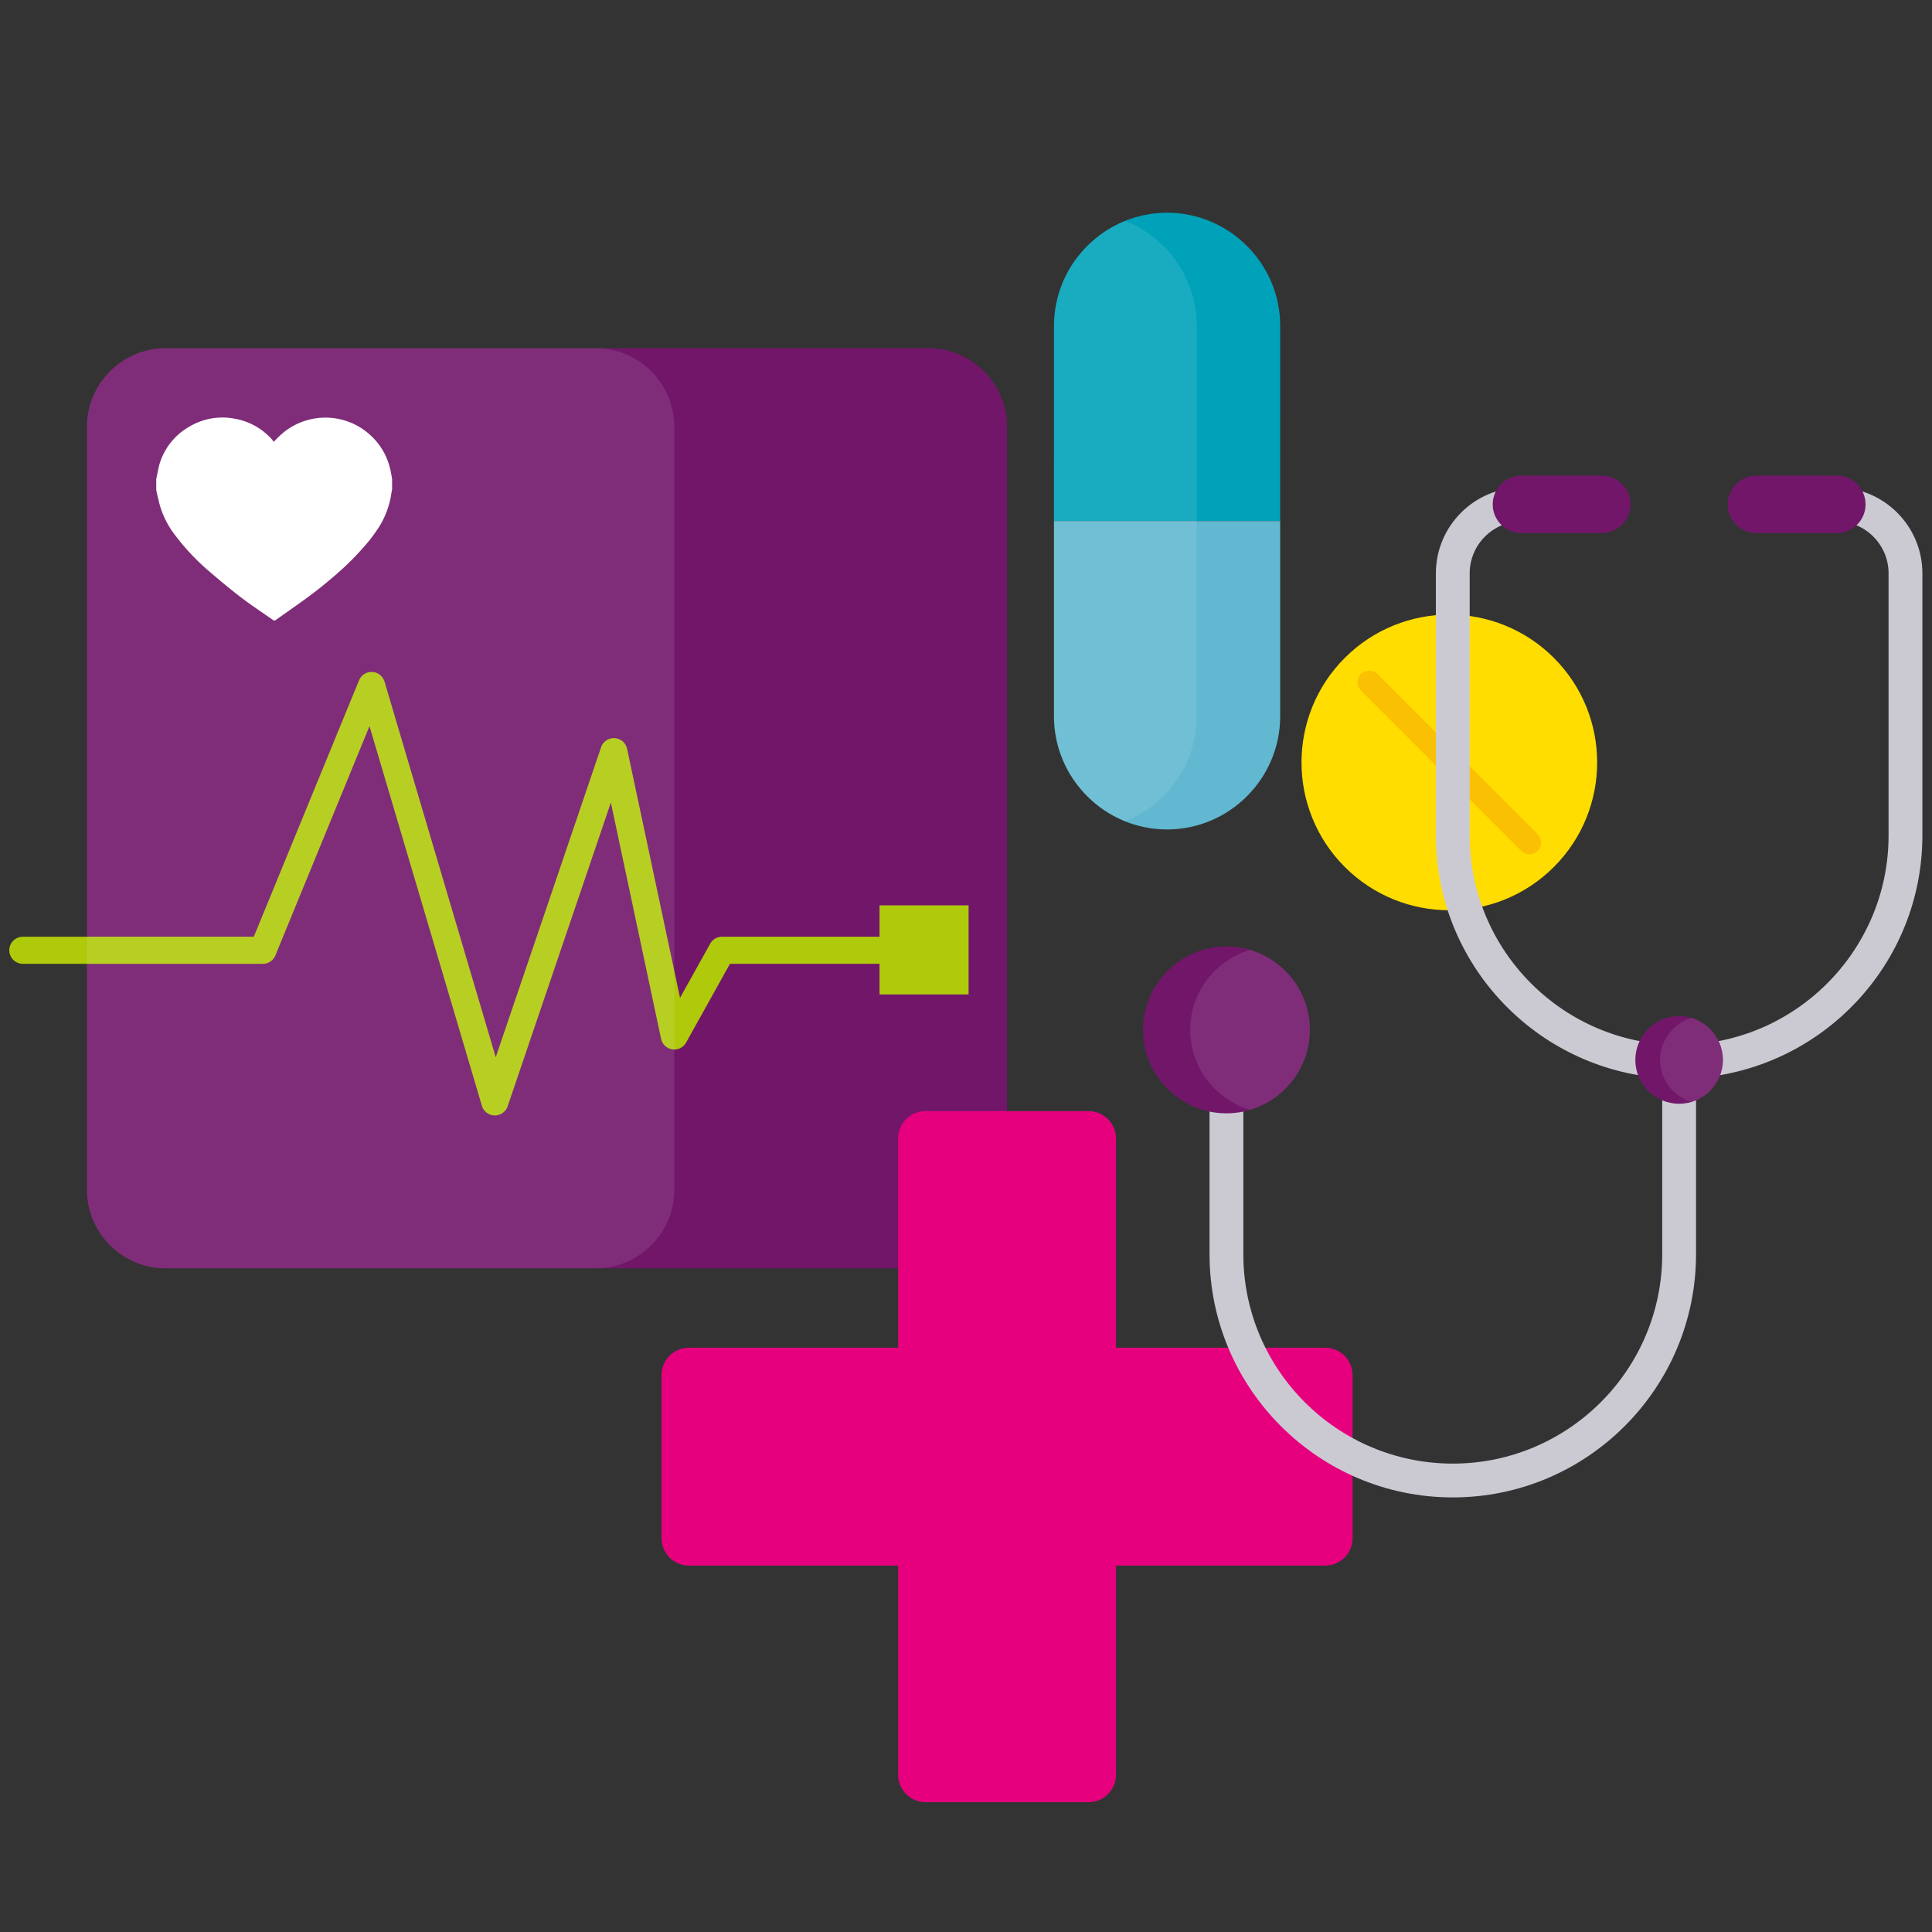
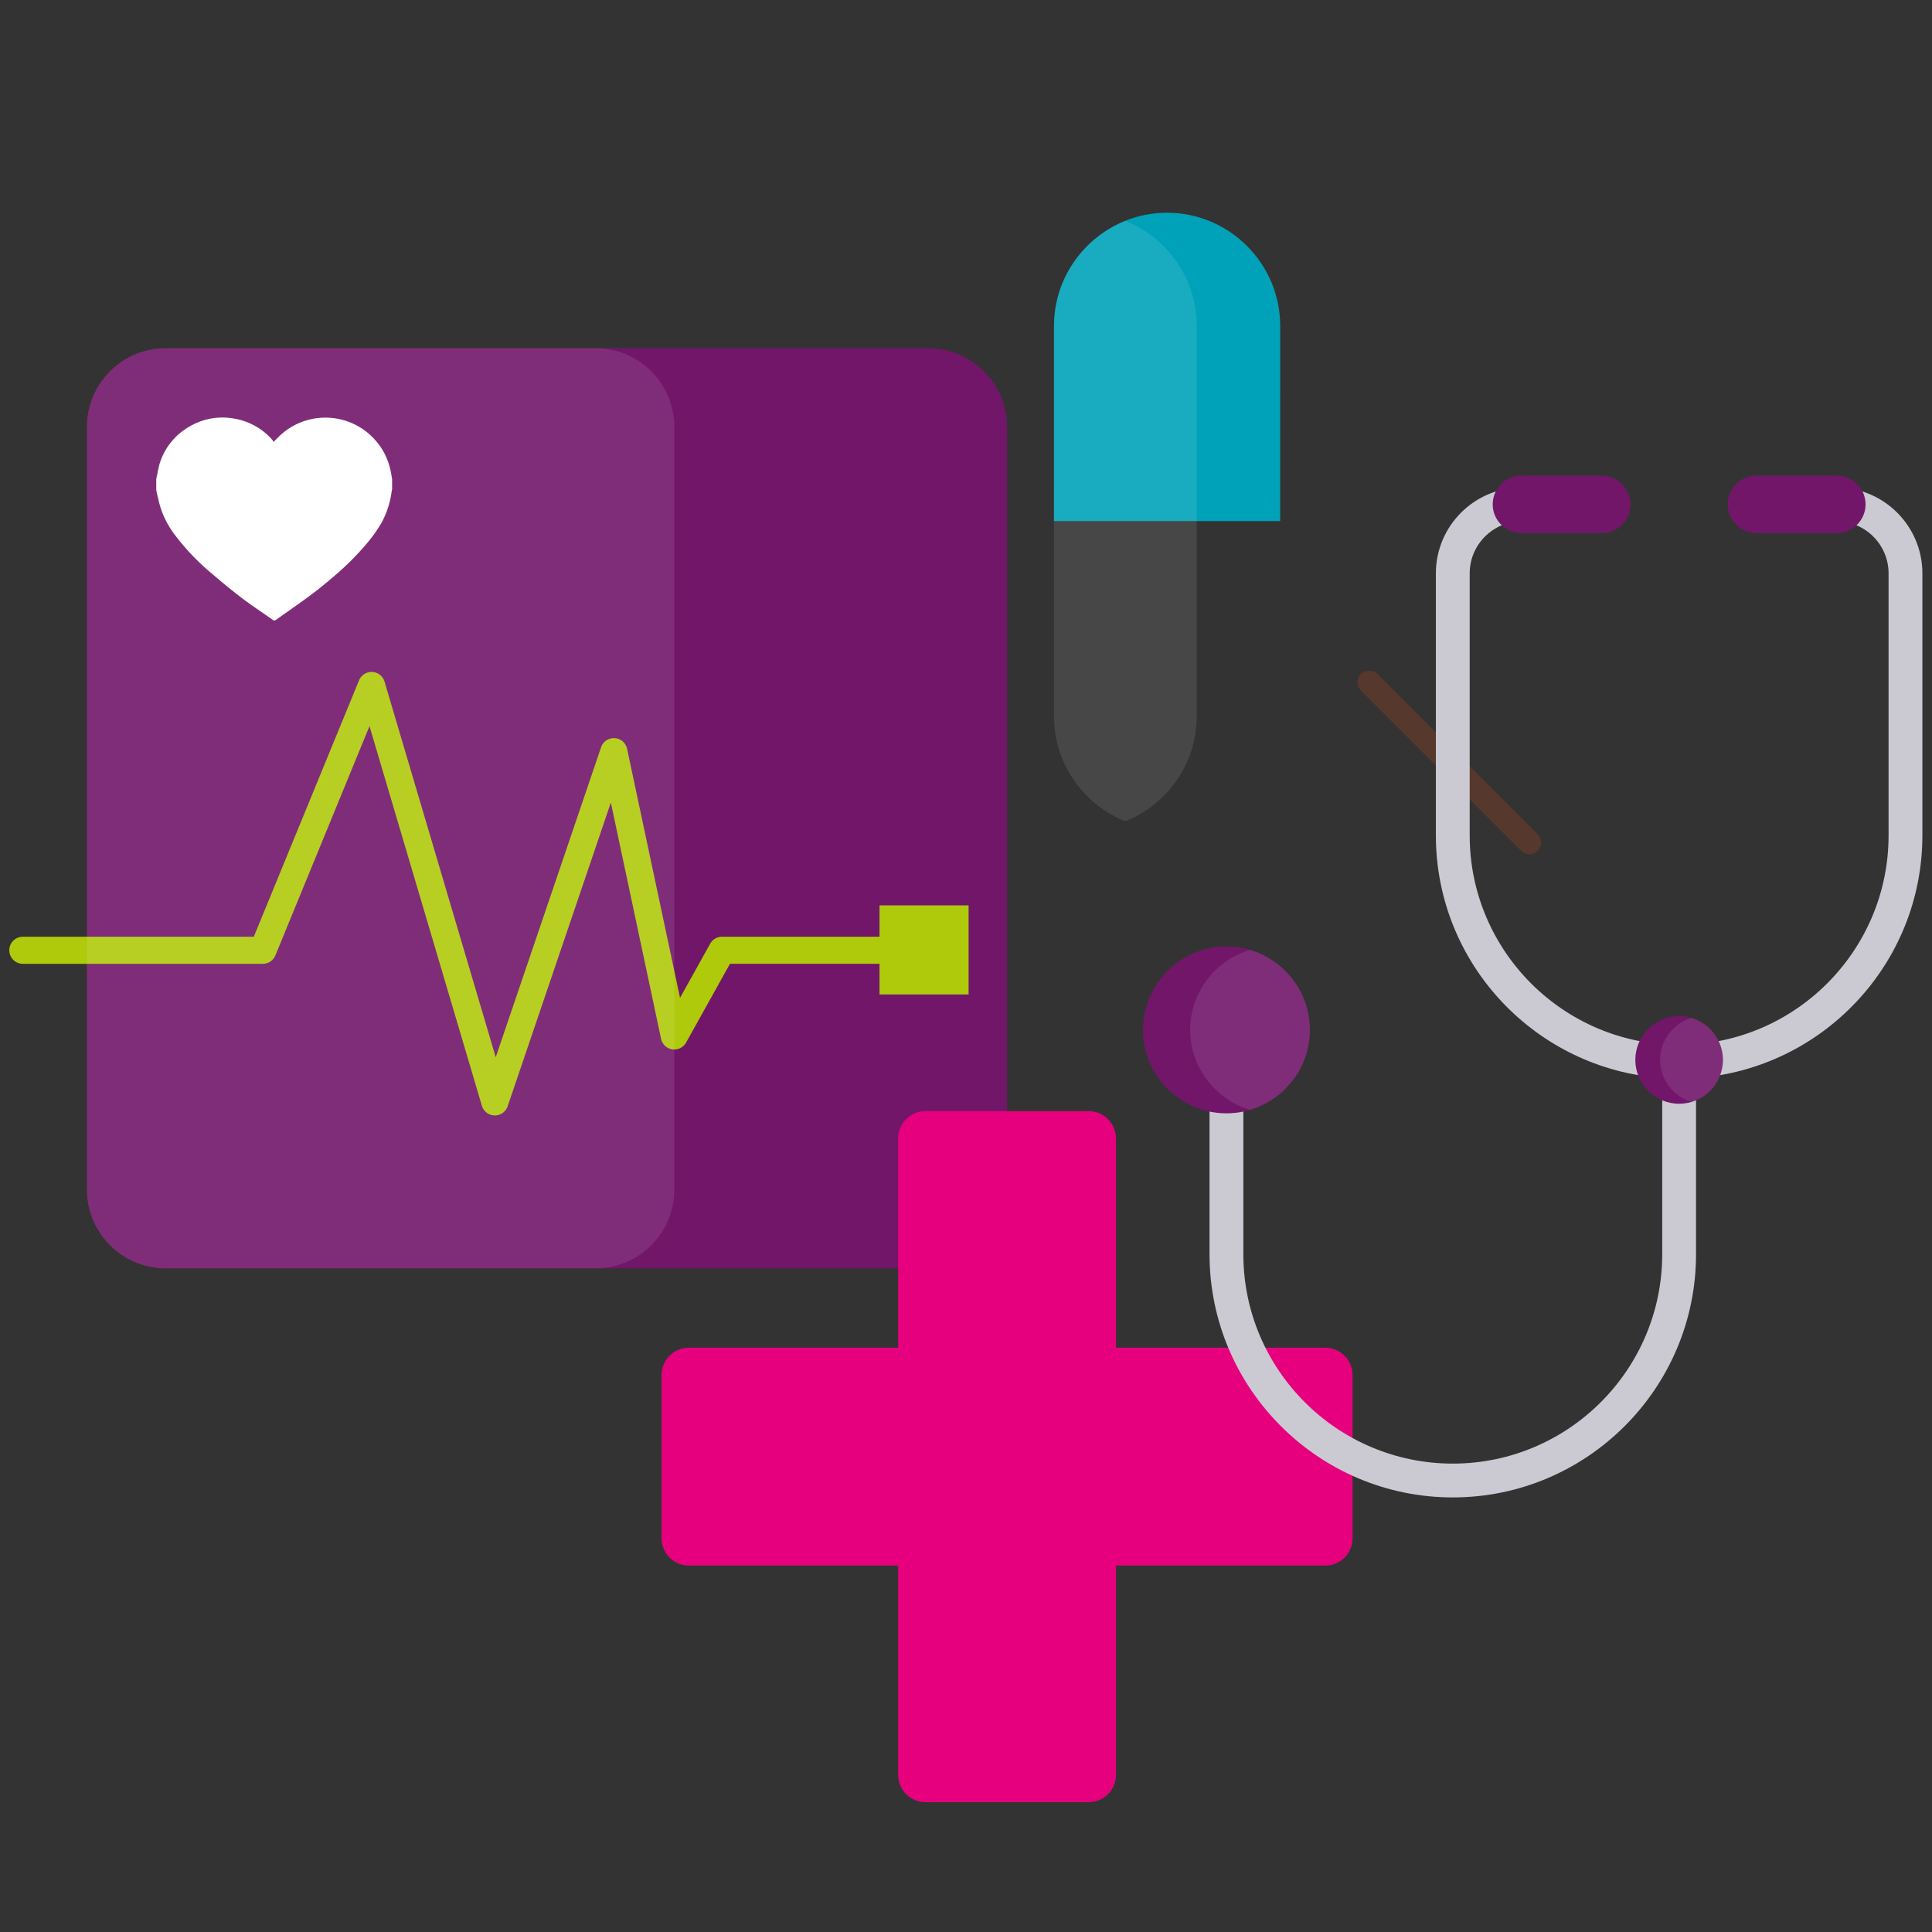
<svg xmlns="http://www.w3.org/2000/svg" width="1000" height="1000">
  <rect width="100%" height="100%" fill="#333333" stroke="none" />
  <switch>
    <g>
      <path d="M521.252 615.834c0 22.358-18.287 40.651-40.651 40.651H85.643c-22.352 0-40.651-18.293-40.651-40.651V220.883c0-22.358 18.3-40.651 40.651-40.651h394.958c22.364 0 40.651 18.293 40.651 40.651v394.951z" fill="#72166a" />
      <path d="M202.95 247.908v5.462c-.091.351-.181.735-.247 1.109a45.802 45.802 0 0 1-5.711 16.956 80.078 80.078 0 0 1-8.689 11.674 140.477 140.477 0 0 1-13.427 13.445c-4.384 3.81-8.846 7.549-13.434 10.975-6.102 4.593-12.445 8.91-18.673 13.361a1.101 1.101 0 0 1-1.49 0c-5.48-3.859-11.106-7.537-16.442-11.613-5.619-4.281-10.992-8.803-16.413-13.422a119.17 119.17 0 0 1-18.299-19.524 46.038 46.038 0 0 1-8.254-18.318c-.434-1.555-.711-2.991-.995-4.473v-5.631c.072-.326.138-.627.211-.942.542-2.436.874-4.883 1.646-7.319a33.248 33.248 0 0 1 15.556-18.982 33.38 33.38 0 0 1 22.876-4.003 33.6 33.6 0 0 1 19.771 10.997c.254.339.465.712.651 1.085 1.321-1.312 2.315-2.338 3.353-3.316 13.15-12.288 33.567-12.36 46.801-.156a33.771 33.771 0 0 1 10.07 16.895c.536 1.869.778 3.798 1.139 5.74" fill="#fff" />
-       <path d="M85.643 180.231c-22.352 0-40.651 18.293-40.651 40.651v394.951c0 22.358 18.3 40.651 40.651 40.651h394.958c22.359 0 40.651-18.293 40.651-40.651v-394.95c0-22.358-18.292-40.651-40.651-40.651H85.643z" fill="none" />
      <path d="M455.246 468.615v16.238h-81.537a7.002 7.002 0 0 0-6.117 3.595l-15.609 28.039-27.398-128.882a7.006 7.006 0 0 0-6.437-5.534 6.99 6.99 0 0 0-7.042 4.737L256.59 547.234l-57.556-194.42a7.006 7.006 0 0 0-6.359-5.006 7.005 7.005 0 0 0-6.832 4.334l-54.48 132.722H11.73a7.002 7.002 0 0 0 0 14.003h124.327a7.004 7.004 0 0 0 6.477-4.343l48.714-118.676 58.17 196.487a7.004 7.004 0 0 0 6.575 5.013l.138.001a7.004 7.004 0 0 0 6.63-4.75l53.417-157.195 25.988 122.259a7.009 7.009 0 0 0 5.808 5.469 7.01 7.01 0 0 0 7.159-3.519l22.692-40.757h77.42v15.864h46.097v-46.105h-46.096z" fill="#afca0b" />
      <g opacity=".1">
        <path d="M349.022 615.834V220.883c0-22.358-18.287-40.651-40.645-40.651H85.649c-22.357 0-40.651 18.293-40.651 40.651v394.951c0 22.358 18.294 40.651 40.651 40.651h222.728c22.358 0 40.645-18.293 40.645-40.651" fill="#fff" />
        <path fill="none" d="M44.998 180.231h304.024v476.254H44.998z" />
      </g>
      <path d="M545.544 168.649l-.009 101.069h117.079l.009-101.069c0-32.191-26.343-58.54-58.549-58.54-32.191.001-58.53 26.349-58.53 58.54" fill="#00a2b9" />
-       <path d="M545.535 269.718v101.069c0 32.191 26.341 58.54 58.531 58.54 32.208 0 58.548-26.349 58.548-58.54V269.718H545.535z" fill="#61b8d0" />
-       <path d="M804.279 340.524c-29.883-29.877-78.326-29.877-108.215 0-29.875 29.872-29.875 78.333 0 108.222 29.889 29.876 78.332 29.876 108.215 0 29.875-29.889 29.875-78.35 0-108.222" fill="#fd0" />
      <path d="M795.93 440.389c-2.356 2.354-6.195 2.354-8.552 0l-82.965-82.971c-2.339-2.344-2.339-6.182 0-8.539 2.365-2.339 6.21-2.339 8.551 0l82.966 82.958c2.347 2.357 2.347 6.196 0 8.552" opacity=".2" fill="#e84e0f" />
      <path d="M685.981 697.586H577.629V589.232c0-7.754-6.344-14.098-14.104-14.098h-84.547c-7.753 0-14.108 6.344-14.108 14.098v108.354H356.523c-7.753 0-14.108 6.353-14.108 14.108v84.547c0 7.754 6.355 14.109 14.108 14.109H464.87v108.339c0 7.755 6.355 14.11 14.108 14.11h84.547c7.76 0 14.104-6.355 14.104-14.11V810.351h108.353c7.76 0 14.109-6.355 14.109-14.109v-84.547c0-7.757-6.35-14.109-14.11-14.109z" fill="#e6007e" />
      <path d="M950.555 252.312v17.507c14.871 0 26.968 12.09 26.968 26.954v135.643c0 59.767-48.63 108.392-108.403 108.392-59.777 0-108.41-48.625-108.41-108.392V296.772c0-14.863 12.099-26.954 26.969-26.954v-17.507c-24.521 0-44.472 19.946-44.472 44.46v135.643c0 66.472 51.801 121.04 117.156 125.556v91.184c0 59.773-48.632 108.405-108.404 108.405s-108.404-48.632-108.404-108.405v-99.585h-17.503v99.585c0 69.428 56.48 125.907 125.907 125.907 69.426 0 125.908-56.479 125.908-125.907v-91.183c65.354-4.51 117.159-59.082 117.159-125.557V296.772c-.001-24.515-19.951-44.46-44.471-44.46z" fill="#cbcad3" />
      <path d="M894.256 261.064c0 8.177 6.692 14.869 14.871 14.869h41.604c8.185 0 14.881-6.692 14.881-14.869 0-8.188-6.696-14.882-14.881-14.882h-41.604c-8.179 0-14.871 6.694-14.871 14.882M772.62 261.064c0 8.177 6.695 14.869 14.869 14.869h41.604c8.189 0 14.881-6.692 14.881-14.869 0-8.188-6.691-14.882-14.881-14.882h-41.604c-8.174 0-14.869 6.694-14.869 14.882M634.803 576.256c23.756 0 43.19-19.439 43.19-43.195 0-23.758-19.435-43.185-43.19-43.185-23.757 0-43.191 19.427-43.191 43.185-.001 23.755 19.434 43.195 43.191 43.195" fill="#72166a" />
      <path d="M647.019 491.672c17.854 5.294 30.975 21.875 30.975 41.388 0 19.512-13.121 36.092-30.975 41.387-17.855-5.295-30.98-21.875-30.98-41.387-.001-19.513 13.124-36.093 30.98-41.388" opacity=".1" fill="#fff" />
      <path d="M869.119 571.299c12.469 0 22.671-10.201 22.671-22.683 0-12.47-10.202-22.683-22.671-22.683-12.481 0-22.678 10.213-22.678 22.683 0 12.482 10.197 22.683 22.678 22.683" fill="#72166a" />
      <g opacity=".1">
        <path d="M875.528 526.886c9.372 2.787 16.262 11.481 16.262 21.73 0 10.251-6.89 18.945-16.262 21.731-9.376-2.786-16.268-11.48-16.268-21.731.001-10.249 6.892-18.943 16.268-21.73" fill="#fff" />
        <path fill="none" d="M859.268 526.886h32.522v43.462h-32.522z" />
      </g>
      <path d="M582.479 114.313c-21.581 8.654-36.935 29.763-36.935 54.336l-.009 101.069v101.069c0 24.571 15.355 45.681 36.935 54.321 21.579-8.64 36.942-29.75 36.942-54.321V168.649c.009-24.573-15.353-45.682-36.933-54.336" opacity=".1" fill="#fff" />
    </g>
  </switch>
</svg>